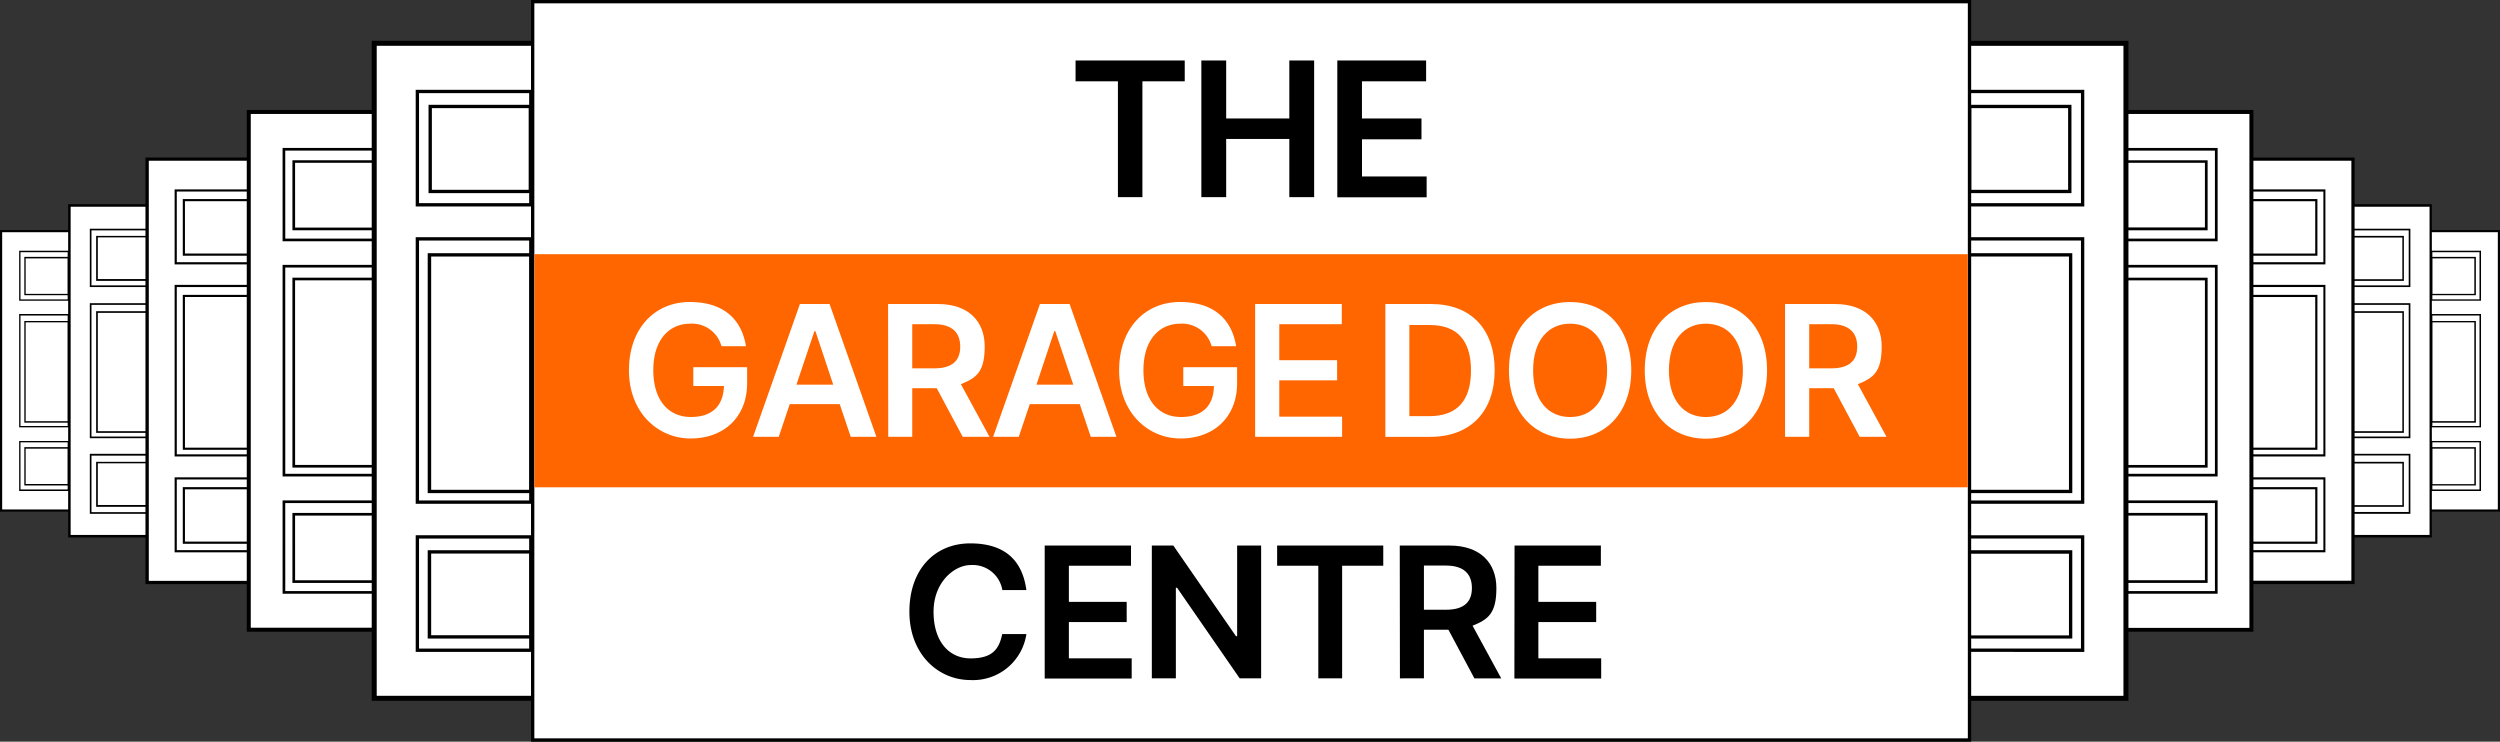
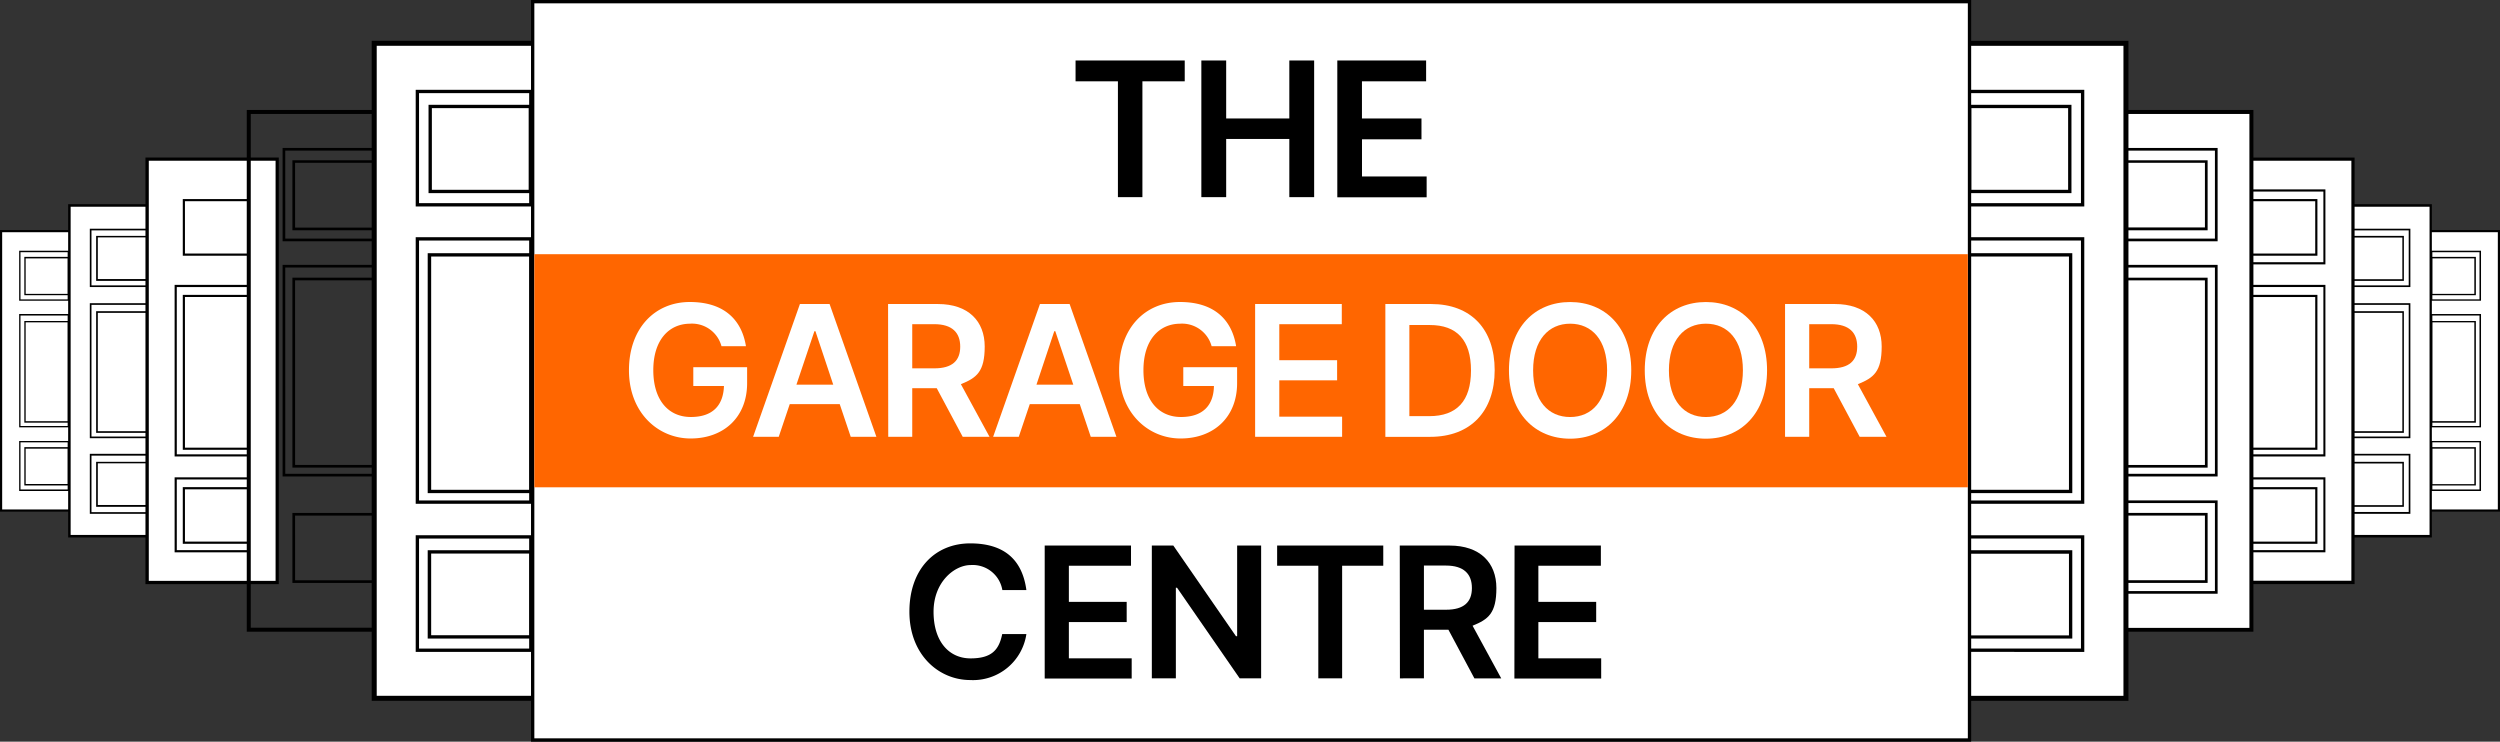
<svg xmlns="http://www.w3.org/2000/svg" width="300" height="89" viewBox="0 0 300 89">
  <rect x="0" y="0" width="300" height="89" fill="#333333" stroke="none" />
  <g transform="translate(-2.3 -2.3)">
    <g transform="translate(233.121 7.199)">
      <g transform="translate(58.602 22.707)">
        <rect width="10.337" height="33.53" transform="translate(10.461 33.667) rotate(180)" fill="#fff" />
        <path d="M1453.4,140.8h10.577v33.79H1453.4Zm10.317.26H1453.64v33.27h10.077Z" transform="translate(-1453.4 -140.8)" />
        <g transform="translate(2.279 2.479)">
          <path d="M1464.8,156.9h5.4v4.6h-5.4Zm5.218.18h-5.058v4.259h5.058Z" transform="translate(-1464.8 -156.16)" />
          <path d="M1464.9,153.2h6v6h-6Zm5.818.18h-5.658v5.658h5.658Z" transform="translate(-1464.88 -153.2)" />
          <path d="M1464.8,271.1h5.4v4.6h-5.4Zm5.218.18h-5.058v4.259h5.058Z" transform="translate(-1464.8 -247.527)" />
          <path d="M1464.9,267.4h6v6h-6Zm5.818.16h-5.658v5.658h5.658Z" transform="translate(-1464.88 -244.567)" />
          <path d="M1464.8,195.4h5.4v12.2h-5.4Zm5.218.16h-5.058v11.856h5.058Z" transform="translate(-1464.8 -186.963)" />
          <path d="M1464.9,191.2h6v13.6h-6Zm5.818.18h-5.658v13.256h5.658Z" transform="translate(-1464.88 -183.602)" />
        </g>
      </g>
      <g transform="translate(48.825 19.608)">
        <rect width="11.876" height="39.688" transform="translate(12.035 39.846) rotate(180)" fill="#fff" />
        <path d="M1404.5,125.3h12.176v39.988H1404.5Zm11.9.3h-11.6v39.388h11.6Z" transform="translate(-1404.5 -125.3)" />
        <g transform="translate(2.599 2.939)">
          <path d="M1417.6,144.3h6.2v5.4h-6.2Zm6.018.2h-5.8v5h5.8Z" transform="translate(-1417.58 -143.44)" />
          <path d="M1417.5,140h7v7h-7Zm6.8.2h-6.6v6.6h6.6Z" transform="translate(-1417.5 -140)" />
          <path d="M1417.6,279.9h6.2v5.4h-6.2Zm6.018.2h-5.8v5h5.8Z" transform="translate(-1417.58 -251.928)" />
          <path d="M1417.5,275.1h7v7.2h-7Zm6.8.2h-6.6v6.778h6.6Z" transform="translate(-1417.5 -248.088)" />
          <path d="M1417.6,189.5h6.2v14.6h-6.2Zm6.018.2h-5.8v14.2h5.8Z" transform="translate(-1417.58 -179.603)" />
          <path d="M1417.5,184.7h7v16.2h-7Zm6.8.2h-6.6v15.8h6.6Z" transform="translate(-1417.5 -175.763)" />
        </g>
      </g>
      <g transform="translate(35.729 14.009)">
        <rect width="15.595" height="50.805" transform="translate(15.812 50.982) rotate(180)" fill="#fff" />
        <path d="M1339,97.3h16v51.184h-16Zm15.615.38H1339.4v50.4h15.215Z" transform="translate(-1339 -97.3)" />
        <g transform="translate(3.499 3.819)">
          <path d="M1356.7,122.2h8V129h-8Zm7.738.26h-7.478v6.278h7.478Z" transform="translate(-1356.66 -121.04)" />
          <path d="M1356.5,116.4h9v9h-9Zm8.757.26h-8.477v8.477h8.477Z" transform="translate(-1356.5 -116.4)" />
          <path d="M1356.7,295.1h8v6.8h-8Zm7.738.26h-7.478v6.278h7.478Z" transform="translate(-1356.66 -259.371)" />
          <path d="M1356.5,289.2h9v9h-9Zm8.757.26h-8.477v8.477h8.477Z" transform="translate(-1356.5 -254.65)" />
          <path d="M1356.7,179.7h8v18.594h-8Zm7.738.26h-7.478v18.074h7.478Z" transform="translate(-1356.66 -167.044)" />
          <path d="M1356.5,173.7h9v20.594h-9Zm8.757.26h-8.477v20.074h8.477Z" transform="translate(-1356.5 -162.243)" />
        </g>
      </g>
      <g transform="translate(19.794 8.297)">
        <rect width="19.314" height="62.128" transform="translate(19.552 62.366) rotate(180)" fill="#fff" />
        <path d="M1259.3,68.3h19.794v62.608H1259.3Zm19.314.479H1259.78v61.671h18.834Z" transform="translate(-1259.3 -68.3)" />
        <g transform="translate(4.299 4.559)">
          <path d="M1280.8,98.5h10v8.4h-10Zm9.677.3h-9.357v7.758h9.357Z" transform="translate(-1280.8 -97.02)" />
          <path d="M1280.8,91.1H1292v11.2h-11.2Zm10.877.32H1281.12v10.557h10.557Z" transform="translate(-1280.8 -91.1)" />
          <path d="M1280.8,311h10v8.4h-10Zm9.677.32h-9.357v7.758h9.357Z" transform="translate(-1280.8 -267.206)" />
          <path d="M1280.8,303.5H1292v11.2h-11.2Zm10.877.32H1281.12v10.557h10.557Z" transform="translate(-1280.8 -261.206)" />
          <path d="M1280.8,169.4h10v22.793h-10Zm9.677.32h-9.357v22.153h9.357Z" transform="translate(-1280.8 -153.832)" />
          <path d="M1280.8,161.7H1292v25.392h-11.2Zm10.877.32H1281.12v24.752h10.557Z" transform="translate(-1280.8 -147.671)" />
        </g>
      </g>
      <rect width="23.993" height="78.603" transform="translate(24.279 78.901) rotate(180)" fill="#fff" />
      <path d="M1160.3,26.8h24.593V106H1160.3Zm23.993.6H1160.9V105.4h23.393Z" transform="translate(-1160.3 -26.8)" />
      <g transform="translate(5.238 5.878)">
        <path d="M1187,65.2h12.416V75.8H1187Zm12.016.4H1187.4v9.8h11.616Z" transform="translate(-1186.9 -63.401)" />
        <path d="M1186.7,56.2h14.016v14H1186.7Zm13.616.4H1187.1V69.8h13.216Z" transform="translate(-1186.66 -56.2)" />
        <path d="M1186.5,333.4h12.616V344H1186.5Zm12.216.42h-11.8v9.8h11.8Z" transform="translate(-1186.5 -278.15)" />
        <path d="M1186.7,324.4h14.016v14H1186.7Zm13.616.4H1187.1V338h13.216Z" transform="translate(-1186.66 -270.949)" />
        <path d="M1186.5,154.7h12.616v28.791H1186.5Zm12.216.4h-11.8v27.992h11.8Z" transform="translate(-1186.5 -135.094)" />
        <path d="M1186.7,145.1h14.016v31.99H1186.7Zm13.616.4H1187.1V176.69h13.216Z" transform="translate(-1186.66 -127.412)" />
      </g>
    </g>
    <g transform="translate(2.3 2.3)">
      <g transform="translate(0 4.899)">
        <g transform="translate(0 22.707)">
          <g transform="translate(0 0)">
            <rect width="10.337" height="33.53" transform="translate(0.14 0.12)" fill="#fff" />
            <path d="M12.9,174.59H2.3V140.8H12.877v33.79ZM2.56,174.33H12.637V141.06H2.56Z" transform="translate(-2.3 -140.8)" />
          </g>
          <g transform="translate(2.299 2.479)">
            <path d="M22.3,161.5H16.9v-4.6h5.4Zm-5.238-.16h5.058V157.08H17.06Z" transform="translate(-16.28 -156.16)" />
            <path d="M19.8,159.2h-6v-6h6Zm-5.838-.16h5.658V153.38H13.96Z" transform="translate(-13.8 -153.2)" />
            <path d="M22.3,275.7H16.9v-4.6h5.4Zm-5.238-.18h5.058V271.28H17.06Z" transform="translate(-16.28 -247.527)" />
            <path d="M19.8,273.4h-6v-6h6Zm-5.838-.18h5.658V267.56H13.96Z" transform="translate(-13.8 -244.567)" />
            <path d="M22.3,207.6H16.9V195.4h5.4Zm-5.238-.18h5.058V195.56H17.06Z" transform="translate(-16.28 -186.963)" />
            <path d="M19.8,204.8h-6V191.2h6Zm-5.838-.16h5.658V191.38H13.96Z" transform="translate(-13.8 -183.602)" />
          </g>
        </g>
        <g transform="translate(8.178 19.608)">
          <g transform="translate(0 0)">
            <rect width="11.876" height="39.688" transform="translate(0.14 0.14)" fill="#fff" />
            <path d="M55.376,165.288H43.2V125.3H55.376Zm-11.876-.3H55.1V125.6H43.5Z" transform="translate(-43.2 -125.3)" />
          </g>
          <g transform="translate(2.599 2.939)">
            <path d="M66.2,149.7H60v-5.4h6.2Zm-6-.22H66v-5H60.2Z" transform="translate(-59.24 -143.44)" />
            <path d="M63.2,147h-7v-7h7Zm-6.8-.2H63v-6.6H56.4v6.6Z" transform="translate(-56.2 -140)" />
            <path d="M66.2,285.3H60v-5.4h6.2Zm-6-.22H66v-5H60.2Z" transform="translate(-59.24 -251.928)" />
            <path d="M63.2,282.3h-7v-7.2h7Zm-6.8-.2H63V275.32H56.4V282.1Z" transform="translate(-56.2 -248.088)" />
            <path d="M66.2,204.1H60V189.5h6.2Zm-6-.2H66V189.7H60.2Z" transform="translate(-59.24 -179.603)" />
            <path d="M63.2,200.9h-7V184.7h7Zm-6.8-.2H63V184.9H56.4v15.8Z" transform="translate(-56.2 -175.763)" />
          </g>
        </g>
        <g transform="translate(17.455 14.009)">
          <rect width="15.595" height="50.805" transform="translate(0.2 0.2)" fill="#fff" />
          <path d="M105.6,148.484h-16V97.3h16ZM90,148.1h15.215V97.68H90Z" transform="translate(-89.6 -97.3)" />
          <g transform="translate(3.499 3.819)">
            <path d="M120,129h-8v-6.8h8Zm-7.738-.26h7.478V122.46H112.26Z" transform="translate(-111.02 -121.04)" />
-             <path d="M116.1,125.4h-9v-9h9Zm-8.737-.26h8.477V116.66H107.36Z" transform="translate(-107.1 -116.4)" />
            <path d="M120,301.9h-8v-6.8h8Zm-7.738-.26h7.478V295.36H112.26Z" transform="translate(-111.02 -259.371)" />
            <path d="M116.1,298.2h-9v-9h9Zm-8.737-.26h8.477V289.46H107.36Z" transform="translate(-107.1 -254.65)" />
            <path d="M120,198.294h-8V179.7h8Zm-7.738-.26h7.478V179.96H112.26Z" transform="translate(-111.02 -167.044)" />
            <path d="M116.1,194.294h-9V173.7h9Zm-8.737-.26h8.477V173.96H107.36Z" transform="translate(-107.1 -162.243)" />
          </g>
        </g>
        <g transform="translate(29.611 8.297)">
-           <rect width="19.314" height="62.128" transform="translate(0.24 0.24)" fill="#fff" />
          <path d="M170.194,130.908H150.4V68.3h19.794Zm-19.314-.479h18.834V68.779H150.88Z" transform="translate(-150.4 -68.3)" />
          <g transform="translate(4.299 4.559)">
            <path d="M187.8,106.9h-10V98.5h10Zm-9.677-.32h9.357V98.8H178.12Z" transform="translate(-176.62 -97.02)" />
            <path d="M183.1,102.3H171.9V91.1h11.2Zm-10.877-.32h10.557V91.42H172.22Z" transform="translate(-171.9 -91.1)" />
            <path d="M187.8,319.4h-10V311h10Zm-9.677-.32h9.357V311.32H178.12Z" transform="translate(-176.62 -267.206)" />
-             <path d="M183.1,314.7H171.9V303.5h11.2Zm-10.877-.32h10.557V303.82H172.22Z" transform="translate(-171.9 -261.206)" />
            <path d="M187.8,192.193h-10V169.4h10Zm-9.677-.32h9.357V169.72H178.12Z" transform="translate(-176.62 -153.832)" />
            <path d="M183.1,187.092H171.9V161.7h11.2Zm-10.877-.32h10.557V162.02H172.22Z" transform="translate(-171.9 -147.671)" />
          </g>
        </g>
        <g transform="translate(44.606)">
          <rect width="23.993" height="78.603" transform="translate(0.3 0.3)" fill="#fff" />
          <path d="M249.993,106H225.4V26.8h24.593ZM226,105.4h23.393V27.4H226Z" transform="translate(-225.4 -26.8)" />
          <g transform="translate(5.278 5.878)">
            <path d="M271.916,75.8H259.5V65.2h12.416ZM259.9,75.4h11.616V65.6H259.9Z" transform="translate(-257.96 -63.401)" />
            <path d="M265.816,70.2H251.8v-14h14.016ZM252.2,69.8h13.216V56.6H252.2Z" transform="translate(-251.8 -56.2)" />
            <path d="M271.616,344H259V333.4h12.616Zm-12.2-.4h11.8v-9.8h-11.8Z" transform="translate(-257.56 -278.15)" />
            <path d="M265.816,338.4H251.8v-14h14.016ZM252.2,338h13.216V324.8H252.2Z" transform="translate(-251.8 -270.949)" />
            <path d="M271.616,183.491H259V154.7h12.616Zm-12.2-.4h11.8V155.1h-11.8Z" transform="translate(-257.56 -135.094)" />
            <path d="M265.816,177.09H251.8V145.1h14.016Zm-13.616-.4h13.216V145.5H252.2Z" transform="translate(-251.8 -127.412)" />
          </g>
        </g>
      </g>
      <g transform="translate(63.721)">
        <rect width="172.419" height="88.6" transform="translate(0.2 0.2)" fill="#fff" />
        <path d="M-1-1H171.819V88H-1Zm172.42.4H-.6V87.6H171.42Z" transform="translate(1 1)" />
        <rect width="172.019" height="27.972" transform="translate(0.4 30.504)" fill="#f60" />
        <g transform="translate(65.346 7.258)">
          <path d="M649.62,38.6H662.7v2.5h-5.078V55h-2.939V41.1H649.6V38.6h.02Z" transform="translate(-649.6 -38.6)" />
          <path d="M725.1,38.6h2.979v6.958h7.578V38.6h2.979V55h-2.979V48.017h-7.578V55H725.1V38.6Z" transform="translate(-710.005 -38.6)" />
          <path d="M806.7,38.6h10.657v2.5h-7.7v4.459H816.8v2.5h-7.138v4.459h7.758v2.5H806.7V38.6Z" transform="translate(-775.29 -38.6)" />
        </g>
        <g transform="translate(45.408 65.207)">
          <path d="M561.057,334.918a3.61,3.61,0,0,0-3.8-3.019c-1.939,0-4.459,2.019-4.459,5.6s1.859,5.6,4.439,5.6,3.419-1.06,3.8-2.919h2.9a6.469,6.469,0,0,1-6.738,5.518c-3.779,0-7.3-3.039-7.3-8.2s3.119-8.2,7.3-8.2,6.258,2.059,6.738,5.6h-2.879Z" transform="translate(-549.9 -329.3)" />
          <path d="M631.1,330.6h10.357v2.419H634v4.339h6.938v2.419H634v4.359h7.538v2.419H631.1V330.6Z" transform="translate(-614.865 -330.34)" />
          <path d="M708.5,346.535h-2.559l-7.518-10.877h-.14v10.877H695.4V330.6h2.579l7.518,10.877h.14V330.6h2.879v15.935Z" transform="translate(-666.309 -330.34)" />
          <path d="M770.62,330.6h12.716v2.419H778.4v13.516h-2.859V333.019H770.6V330.6h.02Z" transform="translate(-726.473 -330.34)" />
          <path d="M844.2,330.6h5.978c3.659,0,5.618,2.059,5.618,5.1s-.98,3.759-2.859,4.519l3.439,6.318h-3.219l-3.119-5.838H847.1v5.838H844.22L844.2,330.6Zm5.558,7.7c2.139,0,3.1-.92,3.1-2.6s-.96-2.7-3.119-2.7H847.1v5.3h2.659Z" transform="translate(-785.358 -330.34)" />
          <path d="M913.02,330.6h10.357v2.419h-7.5v4.339h6.938v2.419h-6.938v4.359h7.538v2.419H913l.02-15.955Z" transform="translate(-840.402 -330.34)" />
        </g>
        <g transform="translate(11.756 36.243)">
          <path d="M387.158,186.6c-2.579,0-4.439,1.979-4.439,5.578s1.819,5.618,4.5,5.618,3.9-1.44,3.979-3.719h-3.679v-2.259h6.458v1.919c0,4.119-2.839,6.638-6.778,6.638s-7.4-3.119-7.4-8.178,3.119-8.2,7.3-8.2,6.238,2.2,6.738,5.3H390.9a3.663,3.663,0,0,0-3.739-2.7Z" transform="translate(-379.8 -184)" fill="#fff" />
          <path d="M454.3,201.135l5.618-15.935h3.559l5.618,15.935h-3.079l-1.32-3.919h-6l-1.32,3.919H454.3Zm9.617-6.258-2.139-6.418h-.12l-2.159,6.418h4.419Z" transform="translate(-439.405 -184.96)" fill="#fff" />
          <path d="M536.1,185.2h5.978c3.659,0,5.618,2.059,5.618,5.1s-.98,3.759-2.859,4.519l3.439,6.318h-3.219l-3.119-5.838H539v5.838H536.12L536.1,185.2Zm5.558,7.718c2.139,0,3.1-.92,3.1-2.6s-.96-2.7-3.119-2.7H539v5.3h2.659Z" transform="translate(-505.008 -184.96)" fill="#fff" />
          <path d="M599.5,201.135l5.618-15.935h3.559l5.618,15.935h-3.079l-1.32-3.919h-6l-1.32,3.919Zm9.617-6.258-2.159-6.418h-.12l-2.139,6.418h4.419Z" transform="translate(-555.801 -184.96)" fill="#fff" />
          <path d="M682.858,186.6c-2.579,0-4.439,1.979-4.439,5.578s1.819,5.618,4.5,5.618,3.919-1.44,3.959-3.719H683.2v-2.259h6.458v1.919c0,4.119-2.839,6.638-6.778,6.638s-7.378-3.119-7.378-8.178,3.119-8.2,7.3-8.2,6.238,2.2,6.738,5.3H686.6a3.678,3.678,0,0,0-3.739-2.7Z" transform="translate(-616.683 -184)" fill="#fff" />
          <path d="M757.54,185.2H767.9v2.419h-7.5v4.319h6.938v2.419H760.4v4.359h7.538v2.419H757.5V185.2h.04Z" transform="translate(-682.362 -184.96)" fill="#fff" />
          <path d="M836.02,201.135V185.2h5.5c4.759,0,7.618,3,7.618,7.938s-2.879,8-7.738,8H836.02Zm5.258-2.479c3.319,0,5.018-1.819,5.018-5.478s-1.7-5.458-4.939-5.458H838.9v10.937Z" transform="translate(-745.254 -184.96)" fill="#fff" />
          <path d="M918.038,200.4c-4.179,0-7.338-3.039-7.338-8.2s3.119-8.2,7.338-8.2,7.338,3.039,7.338,8.2S922.216,200.4,918.038,200.4Zm0-13.8c-2.579,0-4.439,1.959-4.439,5.6s1.819,5.6,4.439,5.6,4.439-1.959,4.439-5.6-1.819-5.6-4.439-5.6Z" transform="translate(-805.102 -184)" fill="#fff" />
          <path d="M1000.338,200.4c-4.179,0-7.338-3.039-7.338-8.2s3.119-8.2,7.338-8.2,7.338,3.039,7.338,8.2-3.159,8.2-7.338,8.2Zm0-13.8c-2.6,0-4.439,1.959-4.439,5.6s1.819,5.6,4.439,5.6,4.439-1.959,4.439-5.6-1.819-5.6-4.439-5.6Z" transform="translate(-871.106 -184)" fill="#fff" />
          <path d="M1077.2,185.2h5.978c3.659,0,5.618,2.059,5.618,5.1s-.98,3.759-2.859,4.519l3.439,6.318h-3.219l-3.119-5.838H1080.1v5.838h-2.9V185.2Zm5.558,7.718c2.139,0,3.1-.92,3.1-2.6s-.96-2.7-3.119-2.7H1080.1v5.3h2.659Z" transform="translate(-938.471 -184.96)" fill="#fff" />
        </g>
      </g>
    </g>
  </g>
</svg>